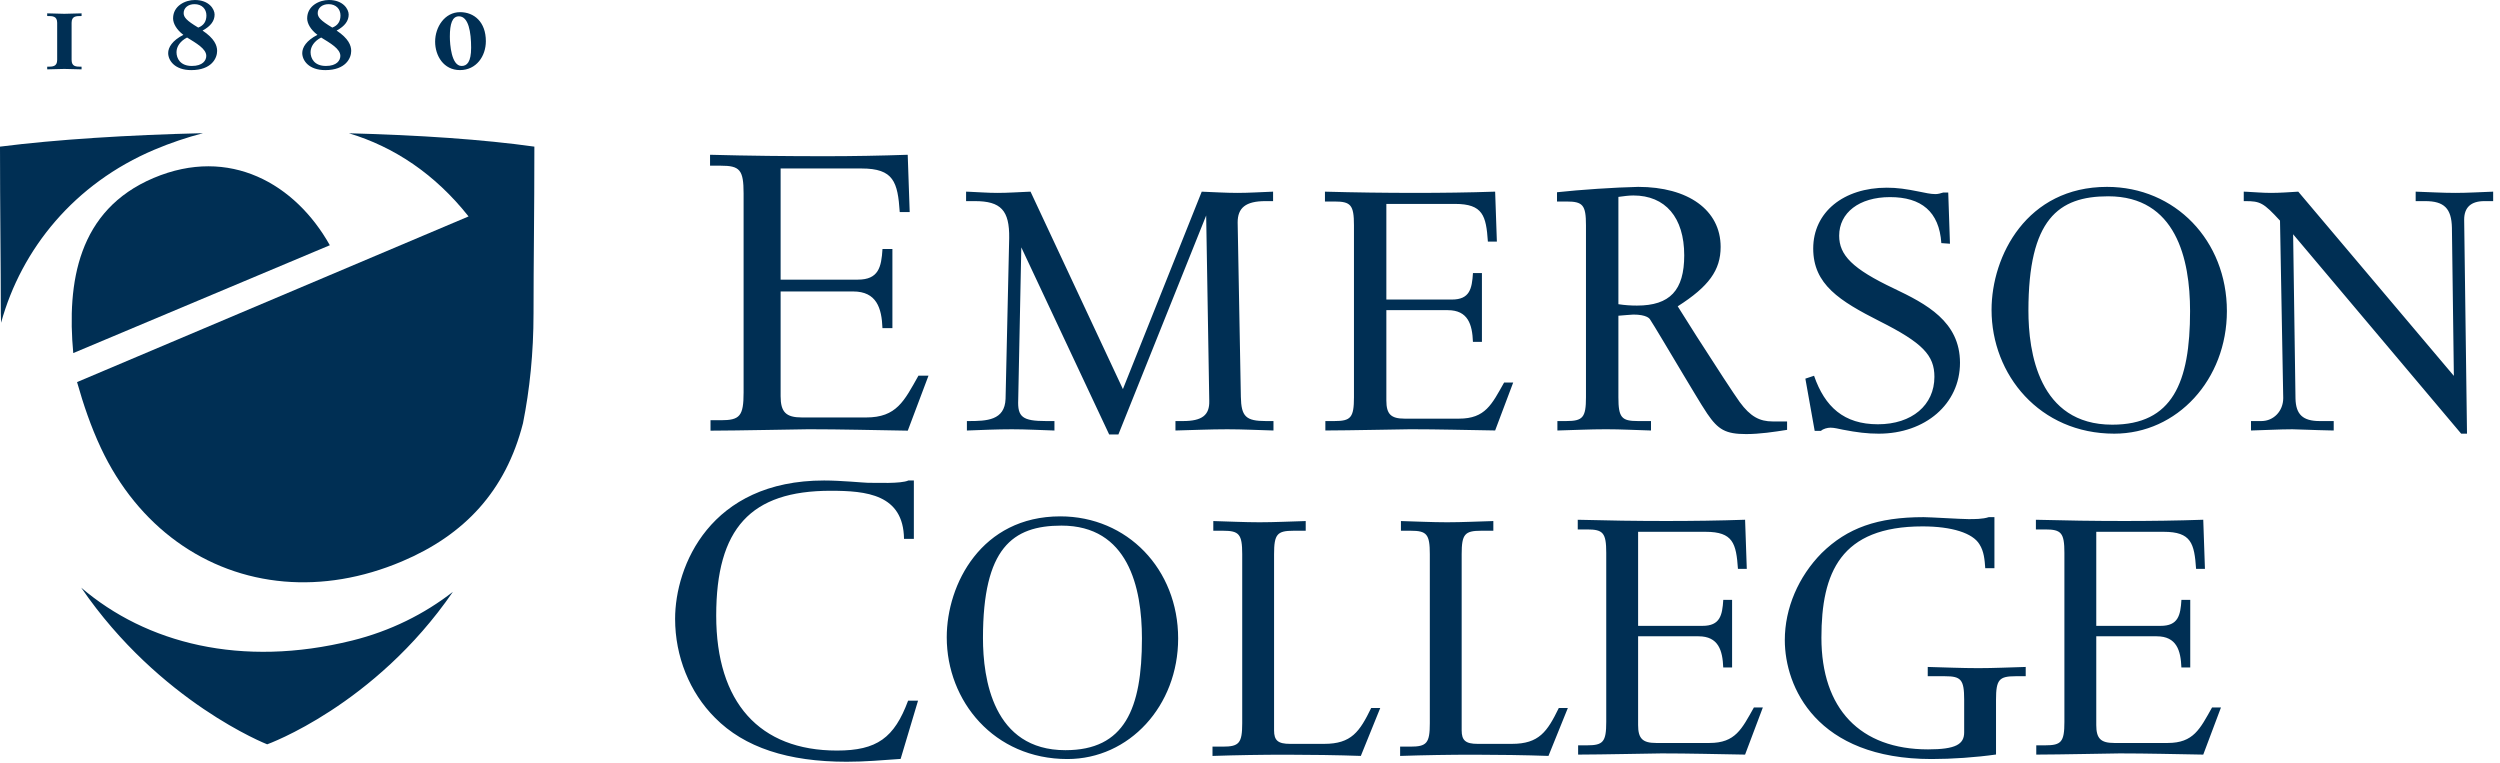
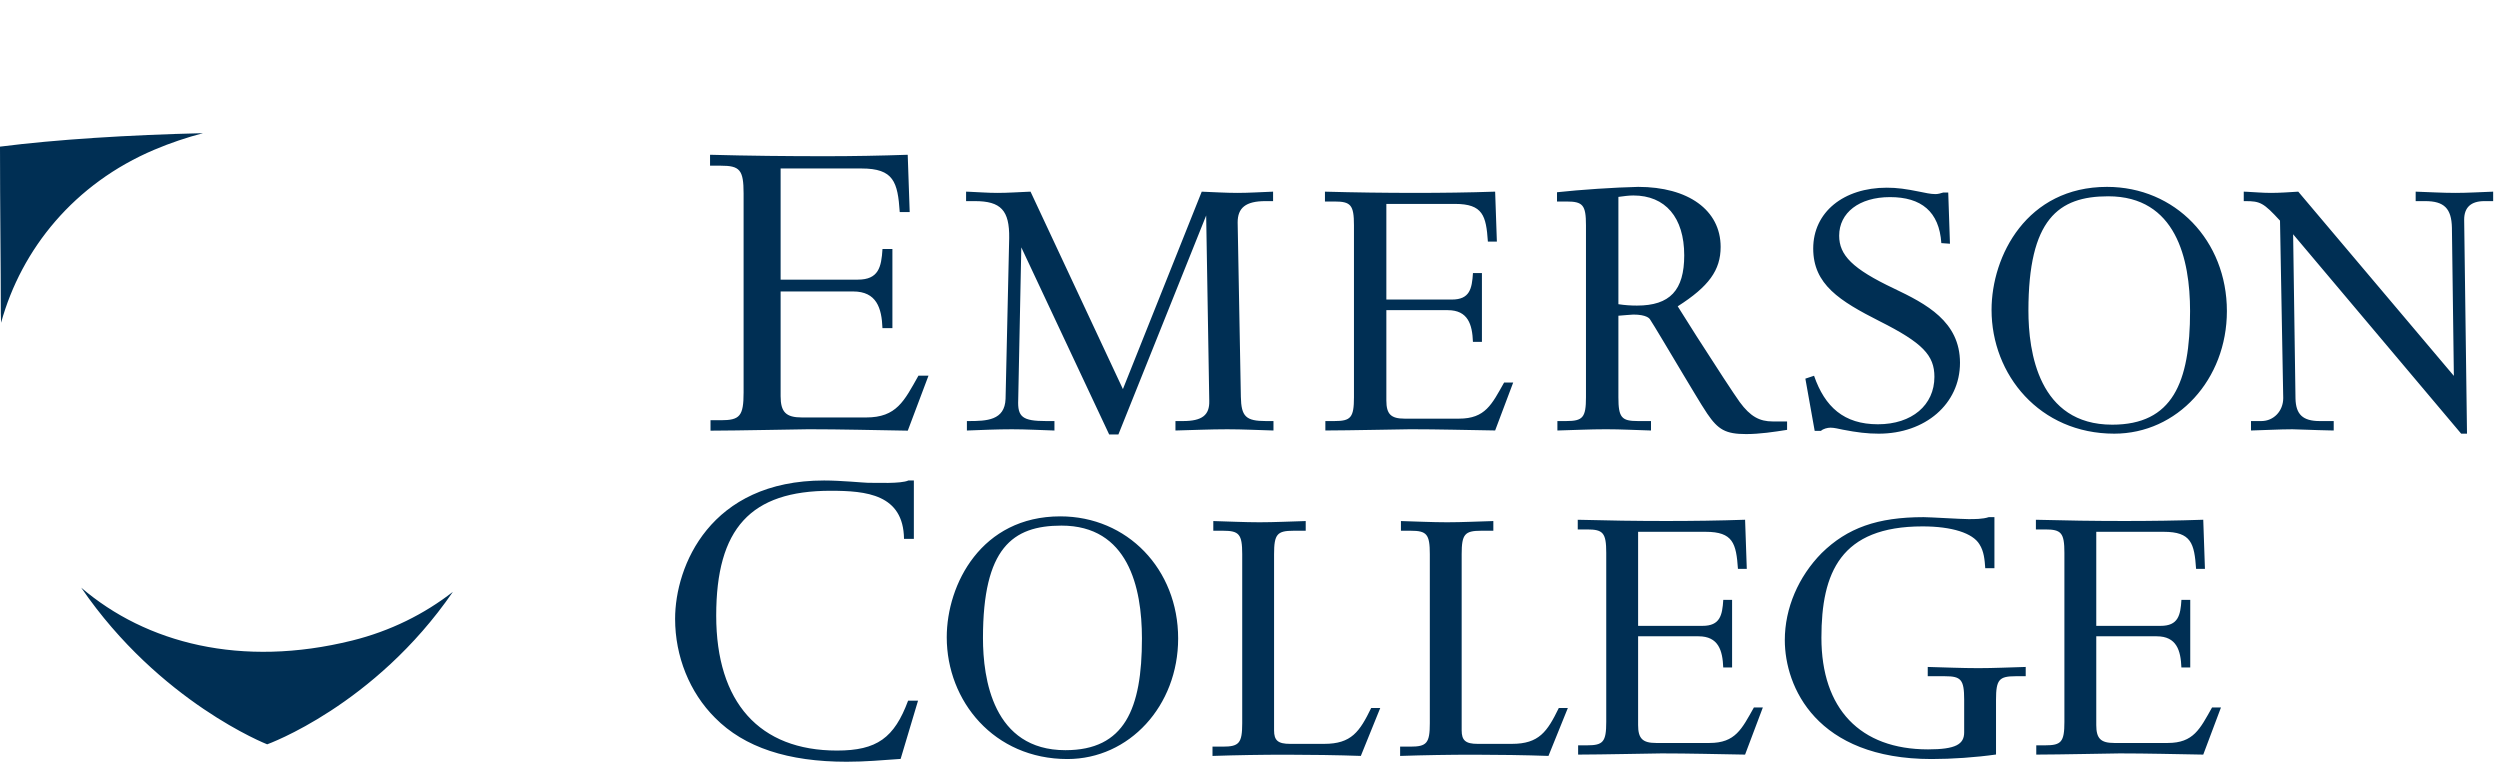
<svg xmlns="http://www.w3.org/2000/svg" width="262" height="80" viewBox="0 0 262 80">
  <g fill="#002F54" fill-rule="evenodd">
-     <path d="M5.991 2.393C5.991 1.679 5.507 1.679 4.946 1.679L4.946 1.399C5.54 1.399 6.147 1.446 6.741 1.446 7.348 1.446 7.956 1.399 8.549 1.399L8.549 1.679C7.972 1.679 7.504 1.679 7.504 2.393L7.504 6.275C7.504 6.991 7.972 6.991 8.549 6.991L8.549 7.269C7.956 7.269 7.348 7.224 6.741 7.224 6.147 7.224 5.54 7.269 4.946 7.269L4.946 6.991C5.507 6.991 5.991 6.991 5.991 6.275L5.991 2.393zM22.49 1.523C22.49 2.175 22.1 2.736 21.228 3.202 22.474 4.04 22.755 4.753 22.755 5.344 22.755 6.09 22.178 7.348 20.042 7.348 18.297 7.348 17.625 6.324 17.625 5.561 17.625 4.97 18.046 4.257 19.216 3.651 18.498 3.108 18.139 2.456 18.139 1.926 18.139.607 19.42 0 20.417 0 21.914 0 22.49.963 22.49 1.523M18.498 5.469C18.498 6.121 18.888 6.912 20.105 6.912 21.242 6.912 21.618 6.338 21.618 5.857 21.618 5.111 20.557 4.52 19.606 3.932 18.888 4.304 18.498 4.878 18.498 5.469M19.247 1.368C19.247 1.803 19.528 2.145 20.774 2.891 21.353 2.672 21.632 2.239 21.632 1.617 21.632.949 21.164.436 20.386.436 19.699.436 19.247.84 19.247 1.368M36.541 1.523C36.541 2.175 36.151 2.736 35.278 3.202 36.526 4.04 36.806 4.753 36.806 5.344 36.806 6.09 36.229 7.348 34.092 7.348 32.347 7.348 31.676 6.324 31.676 5.561 31.676 4.97 32.097 4.257 33.267 3.651 32.548 3.108 32.191 2.456 32.191 1.926 32.191.607 33.47 0 34.468 0 35.964 0 36.541.963 36.541 1.523M32.548 5.469C32.548 6.121 32.938 6.912 34.156 6.912 35.293 6.912 35.668 6.338 35.668 5.857 35.668 5.111 34.607 4.52 33.657 3.932 32.938 4.304 32.548 4.878 32.548 5.469M33.297 1.368C33.297 1.803 33.579 2.145 34.825 2.891 35.404 2.672 35.683 2.239 35.683 1.617 35.683.949 35.215.436 34.437.436 33.749.436 33.297.84 33.297 1.368M50.918 4.318C50.918 5.886 49.92 7.346 48.204 7.346 46.49 7.346 45.601 5.841 45.601 4.365 45.601 2.842 46.599 1.274 48.221 1.274 49.686 1.274 50.918 2.299 50.918 4.318M47.145 3.838C47.145 4.629 47.301 6.913 48.377 6.913 48.937 6.913 49.374 6.508 49.374 5.001 49.374 3.386 49.11 1.71 48.095 1.71 47.393 1.71 47.145 2.501 47.145 3.838M49.105 22.682L8.075 40.043C8.744 42.41 9.534 44.727 10.571 46.939 14.444 55.202 21.567 60.242 29.789 60.941 33.728 61.276 37.919 60.616 42.123 58.835 48.663 56.069 53.001 51.465 54.811 44.348 55.509 40.846 55.914 37.025 55.914 32.834 55.914 27.588 56.002 22.277 56.002 15.367 50.667 14.613 43.835 14.155 36.571 13.967 41.28 15.385 45.58 18.229 49.105 22.682" />
-     <path d="M7.677,37.003 L34.566,25.701 C30.966,19.274 24.064,15.283 16.102,18.65 C8.141,22.019 7.004,29.616 7.677,37.003" />
    <path d="M.113 33.822C2.25 26.078 7.796 19.235 16.182 15.688 17.875 14.971 19.577 14.403 21.274 13.957 13.412 14.143 5.889 14.621-0 15.367-0 21.811.086 27.589.086 32.808.086 33.154.107 33.483.113 33.822M36.902 67.13C25.287 70.011 15.309 67.409 8.51 61.586 16.729 73.599 28.001 78.005 28.001 78.005 28.001 78.005 39.248 73.969 47.463 62.026 44.462 64.36 40.902 66.139 36.902 67.13M96.252 39.373L97.305 39.373 95.135 45.134C91.754 45.08 88.119 44.986 84.726 44.986 84.141 44.986 77.011 45.132 74.62 45.132L74.462 45.132 74.462 44.04 75.548 44.04C77.533 44.04 77.929 43.606 77.929 41.135L77.929 20.272C77.929 17.8 77.533 17.365 75.548 17.365L74.413 17.365 74.413 16.22C78.407 16.33 82.533 16.371 86.53 16.371 89.4 16.371 92.261 16.318 95.129 16.22L95.336 22.228 94.293 22.228C94.08 19.08 93.665 17.657 90.291 17.657L81.809 17.657 81.809 29.306 89.899 29.306C92.068 29.306 92.368 28.012 92.485 26.096L93.524 26.096 93.524 34.386 92.481 34.386C92.403 32.276 91.863 30.545 89.41 30.545L81.809 30.545 81.809 41.523C81.809 43.187 82.371 43.75 84.042 43.75L90.777 43.75C93.963 43.75 94.761 42.022 96.252 39.373M101.489 44.127C103.39 44.127 105.303 44.068 105.383 41.801L105.763 24.951C105.804 22.046 104.894 21.077 102.164 21.077L101.246 21.077 101.246 20.089 101.45 20.091C102.503 20.132 103.517 20.216 104.527 20.216 105.664 20.216 106.762 20.132 107.856 20.091L108.002 20.089 117.681 40.778 125.941 20.087C127.183 20.13 128.431 20.216 129.675 20.216 130.923 20.216 132.171 20.128 133.419 20.085L133.419 21.077 132.629 21.077C130.527 21.077 129.706 21.794 129.706 23.313L130.042 41.592C130.083 43.649 130.562 44.127 132.67 44.127L133.46 44.127 133.46 45.117C131.851 45.074 130.233 44.988 128.62 44.988 126.809 44.988 124.997 45.074 123.188 45.117L123.188 44.127 123.981 44.127C126 44.127 126.77 43.489 126.731 42.019L126.407 22.585 117.207 45.534 116.242 45.534 107.033 25.924 106.709 41.895C106.631 43.696 107.142 44.127 109.632 44.127L110.506 44.127 110.506 45.119C109.022 45.074 107.532 44.988 106.046 44.988 104.502 44.988 102.864 45.061 101.331 45.119L101.331 44.127 101.489 44.127zM157.629 40.092L158.582 40.092 156.691 45.113C153.785 45.068 150.706 44.986 147.791 44.986 147.284 44.986 141.123 45.113 139.056 45.113L138.898 45.113 138.898 44.126 139.857 44.126C141.559 44.126 141.895 43.764 141.895 41.636L141.895 23.608C141.895 21.48 141.559 21.118 139.857 21.118L138.855 21.118 138.855 20.086C142.004 20.172 145.149 20.215 148.298 20.215 151.071 20.215 153.918 20.18 156.691 20.084L156.872 25.319 155.93 25.319C155.745 22.604 155.408 21.37 152.489 21.37L145.29 21.37 145.29 31.393 152.153 31.393C154.027 31.393 154.263 30.269 154.366 28.619L155.306 28.619 155.306 35.826 154.364 35.826C154.296 34.01 153.85 32.505 151.73 32.505L145.29 32.505 145.29 41.971C145.29 43.398 145.767 43.874 147.2 43.874L152.912 43.874C155.659 43.874 156.342 42.38 157.629 40.092M204.175 20.174L204.356 25.543 203.452 25.478C203.231 22.168 201.344 20.657 198.074 20.657 194.829 20.657 192.745 22.303 192.745 24.701 192.745 26.739 194.127 28.172 198.481 30.233 201.859 31.848 205.407 33.684 205.407 38.022 205.407 42.332 201.769 45.449 196.892 45.449 195.701 45.449 194.638 45.323 193.107 45.026 192.7 44.946 192.244 44.82 191.828 44.82 191.536 44.82 191.062 44.934 190.838 45.155L190.179 45.155 189.202 39.682 190.112 39.379C191.245 42.644 193.24 44.464 196.808 44.464 200.375 44.464 202.726 42.45 202.726 39.494 202.726 37.243 201.508 35.937 196.988 33.665 192.784 31.531 190.025 29.81 190.025 26.046 190.025 22.235 193.205 19.67 197.736 19.67 198.801 19.67 199.737 19.796 201.184 20.093 201.718 20.195 202.295 20.342 202.843 20.342 203.099 20.342 203.422 20.252 203.66 20.174L204.175 20.174zM233.378 32.602C233.378 25.209 227.953 19.585 220.815 19.585 212.426 19.585 208.715 26.795 208.715 32.475 208.715 39.274 213.754 45.448 221.575 45.448 228.173 45.448 233.378 39.777 233.378 32.602M229.519 32.602C229.519 40.115 227.672 44.506 221.362 44.506 213.639 44.506 212.578 36.868 212.578 32.559 212.578 22.987 215.702 20.572 220.941 20.572 228.037 20.572 229.519 27.127 229.519 32.602M236.991 44.127C238.288 44.127 239.282 43.072 239.282 41.723L238.945 23.125C237.219 21.246 236.87 21.077 235.303 21.077L235.145 21.077 235.145 20.089 235.348 20.091C236.233 20.132 237.118 20.216 238.003 20.216 238.896 20.216 239.979 20.14 240.858 20.085L257.165 39.392 256.96 23.863C256.919 21.845 256.143 21.077 254.164 21.077L253.162 21.077 253.162 20.085C254.548 20.128 255.94 20.216 257.329 20.216 258.647 20.216 259.965 20.128 261.283 20.085L261.283 21.077 260.367 21.077C258.963 21.077 258.245 21.733 258.245 23.019L258.542 45.45 257.931 45.45 240.32 24.552 240.567 41.76C240.606 43.434 241.332 44.127 243.108 44.127L244.573 44.127 244.573 45.117 244.413 45.113C242.262 45.072 240.788 44.988 240.24 44.988 238.863 44.988 237.255 45.088 235.905 45.117L235.905 44.127 236.991 44.127zM187.286 45.048L187.286 44.168 185.781 44.168C184.408 44.168 183.437 43.657 182.32 42.132 181.772 41.376 179.793 38.354 177.81 35.249L175.825 32.102C179.077 30.029 180.323 28.32 180.323 25.877 180.323 22.009 176.911 19.585 171.683 19.585 169.189 19.64 165.599 19.883 163.174 20.147L163.174 21.118 164.174 21.118C165.876 21.118 166.21 21.48 166.21 23.608L166.21 41.635C166.21 43.762 165.876 44.126 164.135 44.126L163.215 44.126 163.215 45.117C164.915 45.074 166.615 44.986 168.31 44.986 169.881 44.986 171.453 45.074 173.025 45.117L173.025 44.126 171.644 44.126C169.944 44.126 169.608 43.764 169.608 41.635L169.608 33.088C170.024 33.061 170.96 32.967 171.178 32.967 172.539 32.967 172.863 33.378 172.906 33.446 173.202 33.865 175.267 37.348 176.447 39.321L177.585 41.212C178.114 42.087 178.537 42.789 178.917 43.349 180.056 45.021 180.834 45.491 182.994 45.491 184.41 45.491 185.892 45.27 187.286 45.048M171.558 32.025C170.932 32.025 170.306 31.988 169.608 31.88L169.608 20.635C170.174 20.56 170.677 20.486 171.178 20.486 174.528 20.486 176.507 22.786 176.507 26.76 176.507 30.424 175.008 32.025 171.558 32.025M128.139 78.247C129.856 78.247 130.184 77.887 130.184 75.798L130.184 58.071C130.184 55.977 129.853 55.622 128.18 55.622L127.154 55.622 127.154 54.606C128.768 54.648 130.385 54.734 131.999 54.734 133.612 54.734 135.228 54.648 136.839 54.606L136.839 55.622 135.566 55.622C133.85 55.622 133.522 55.979 133.522 58.071L133.522 76.542C133.522 77.593 133.926 77.957 135.193 77.957L138.777 77.957C141.638 77.957 142.492 76.675 143.701 74.197L144.65 74.197 142.615 79.22C140.327 79.136 137.11 79.093 134.819 79.093 132.235 79.093 129.652 79.136 127.07 79.222L127.07 78.247 128.139 78.247zM211.227 70.869C209.511 70.869 209.183 71.229 209.183 73.318L209.183 79.073C207.062 79.374 204.576 79.547 202.431 79.547 190.345 79.547 187.048 71.987 187.048 67.079 187.048 63.73 188.479 60.426 190.911 57.961 193.602 55.323 196.759 54.197 201.602 54.197 202.265 54.197 205.541 54.403 206.29 54.403 206.925 54.403 207.785 54.409 208.421 54.197L209.016 54.197 209.016 59.547 208.054 59.547C207.994 58.686 207.928 57.785 207.444 57.037 206.744 55.877 204.591 55.166 201.477 55.166 192.884 55.166 190.884 60.013 190.884 66.831 190.884 74.273 194.93 78.535 202.058 78.535 204.983 78.535 205.845 77.992 205.845 76.749L205.845 73.318C205.845 71.225 205.514 70.869 203.841 70.869L202.027 70.869 202.027 69.896C203.792 69.939 205.562 70.022 207.327 70.022 208.984 70.022 210.64 69.939 212.295 69.896L212.295 70.869 211.227 70.869zM123.47 66.913C123.47 59.643 118.137 54.115 111.117 54.115 102.867 54.115 99.219 61.203 99.219 66.788 99.219 73.475 104.175 79.547 111.864 79.547 118.351 79.547 123.47 73.968 123.47 66.913M119.675 66.913C119.675 74.301 117.858 78.619 111.657 78.619 104.06 78.619 103.015 71.108 103.015 66.872 103.015 57.46 106.09 55.084 111.242 55.084 118.222 55.084 119.675 61.53 119.675 66.913M183.808 74.144L184.746 74.144 182.884 79.083C180.025 79.036 176.999 78.957 174.133 78.957 173.635 78.957 167.577 79.081 165.545 79.081L165.387 79.081 165.387 78.11 166.331 78.11C168.004 78.11 168.334 77.755 168.334 75.663L168.334 57.934C168.334 55.843 168.004 55.485 166.331 55.485L165.348 55.485 165.348 54.471C168.443 54.555 171.535 54.6 174.63 54.6 177.358 54.6 180.16 54.563 182.886 54.469L183.063 59.619 182.137 59.619C181.954 56.947 181.624 55.734 178.754 55.734L171.674 55.734 171.674 65.59 178.421 65.59C180.263 65.59 180.501 64.484 180.599 62.863L181.523 62.863 181.523 69.949 180.595 69.949C180.528 68.164 180.09 66.684 178.007 66.684L171.674 66.684 171.674 75.992C171.674 77.395 172.142 77.863 173.552 77.863L179.167 77.863C181.872 77.863 182.543 76.393 183.808 74.144M231.823 74.144L232.757 74.144 230.901 79.083C228.039 79.036 225.014 78.957 222.146 78.957 221.649 78.957 215.592 79.081 213.559 79.081L213.401 79.081 213.401 78.11 214.346 78.11C216.019 78.11 216.349 77.755 216.349 75.663L216.349 57.934C216.349 55.843 216.019 55.485 214.346 55.485L213.362 55.485 213.362 54.471C216.458 54.555 219.549 54.6 222.643 54.6 225.373 54.6 228.175 54.563 230.901 54.469L231.078 59.619 230.15 59.619C229.969 56.947 229.639 55.734 226.767 55.734L219.689 55.734 219.689 65.59 226.434 65.59C228.278 65.59 228.516 64.484 228.614 62.863L229.538 62.863 229.538 69.949 228.61 69.949C228.542 68.164 228.105 66.684 226.022 66.684L219.689 66.684 219.689 75.992C219.689 77.395 220.157 77.863 221.567 77.863L227.181 77.863C229.885 77.863 230.558 76.393 231.823 74.144M147.801 78.247C149.519 78.247 149.845 77.887 149.845 75.798L149.845 58.071C149.845 55.977 149.517 55.622 147.844 55.622L146.818 55.622 146.818 54.606C148.431 54.648 150.049 54.734 151.662 54.734 153.275 54.734 154.889 54.648 156.502 54.606L156.502 55.622 155.228 55.622C153.511 55.622 153.183 55.979 153.183 58.071L153.183 76.542C153.183 77.593 153.589 77.957 154.856 77.957L158.442 77.957C161.3 77.957 162.154 76.675 163.363 74.197L164.311 74.197 162.279 79.22C159.988 79.136 156.771 79.093 154.482 79.093 151.896 79.093 149.316 79.136 146.733 79.222L146.733 78.247 147.801 78.247zM95.772 50.355L95.772 56.47 94.741 56.47C94.677 51.792 90.783 51.433 87.043 51.433 78.664 51.433 75.059 55.378 75.059 64.517 75.059 73.612 79.582 78.658 87.717 78.658 91.906 78.658 93.721 77.329 95.17 73.428L96.211 73.428 94.386 79.535C92.401 79.668 90.736 79.831 88.729 79.831 82.589 79.831 78.013 78.339 74.938 75.227 72.26 72.559 70.751 68.777 70.751 64.854 70.751 59.33 74.405 50.355 86.368 50.355 88.15 50.355 90.558 50.594 90.896 50.594 91.826 50.594 94.429 50.713 95.197 50.355L95.772 50.355z" />
  </g>
</svg>